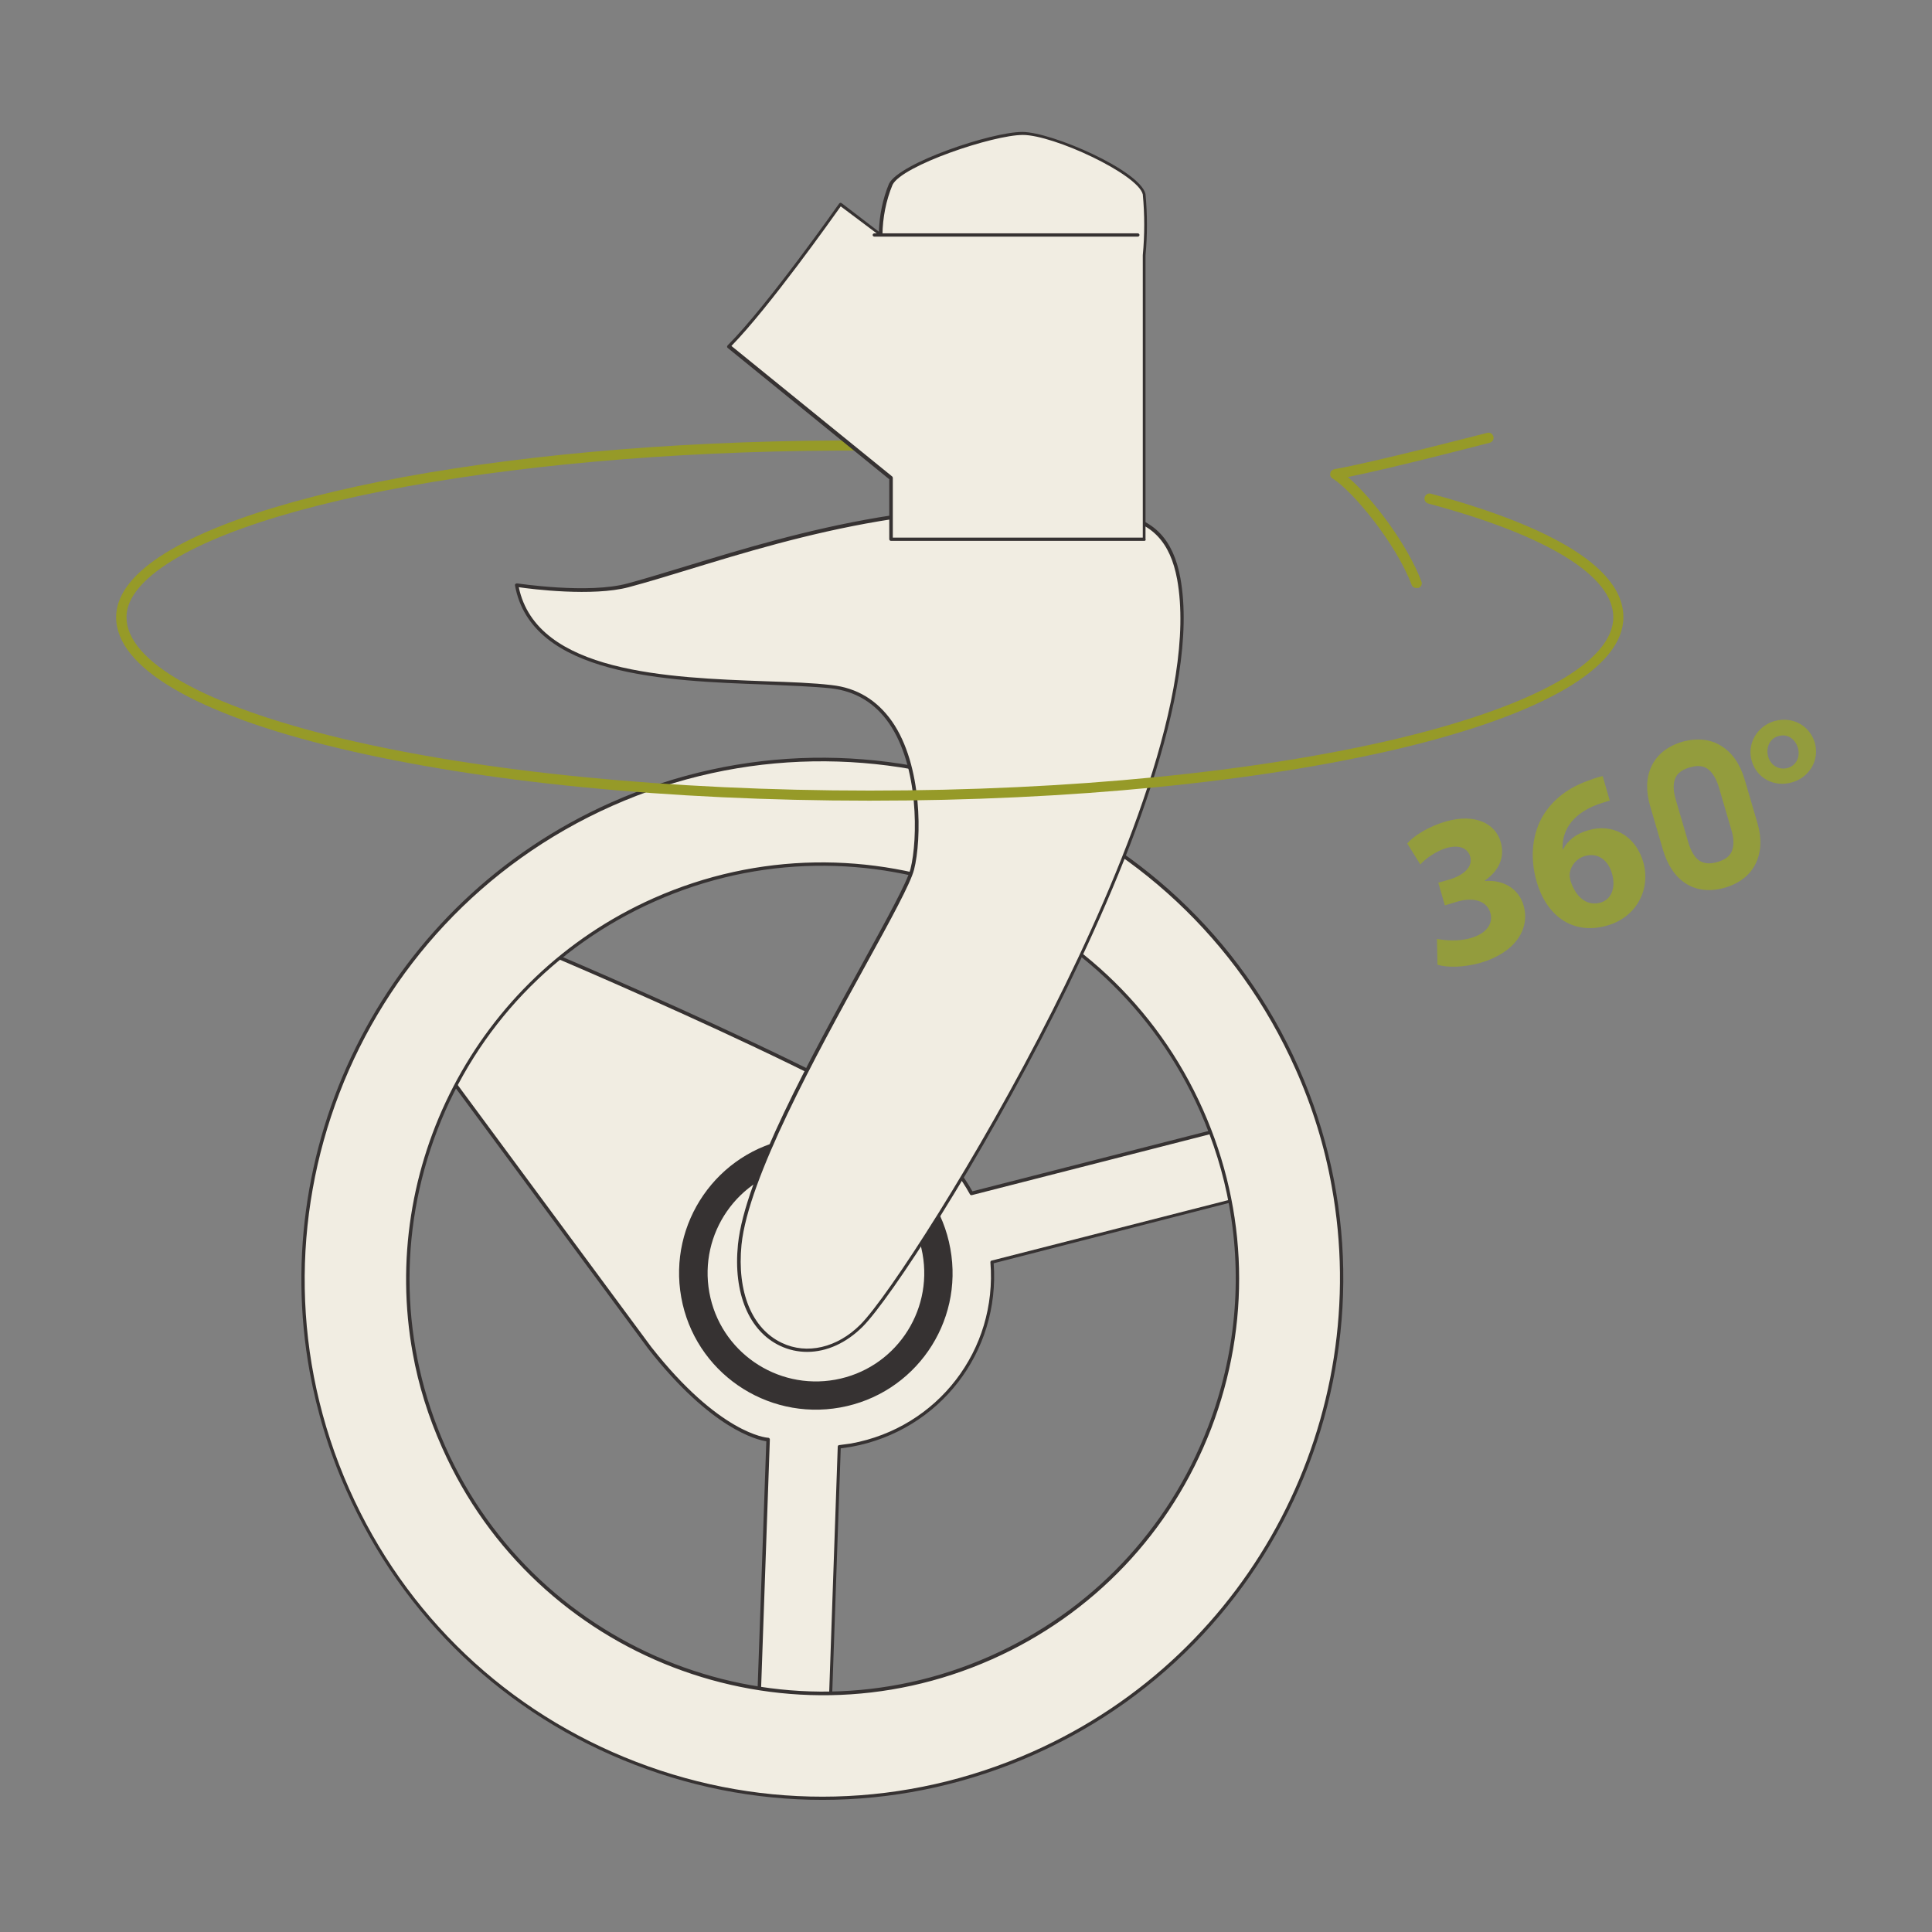
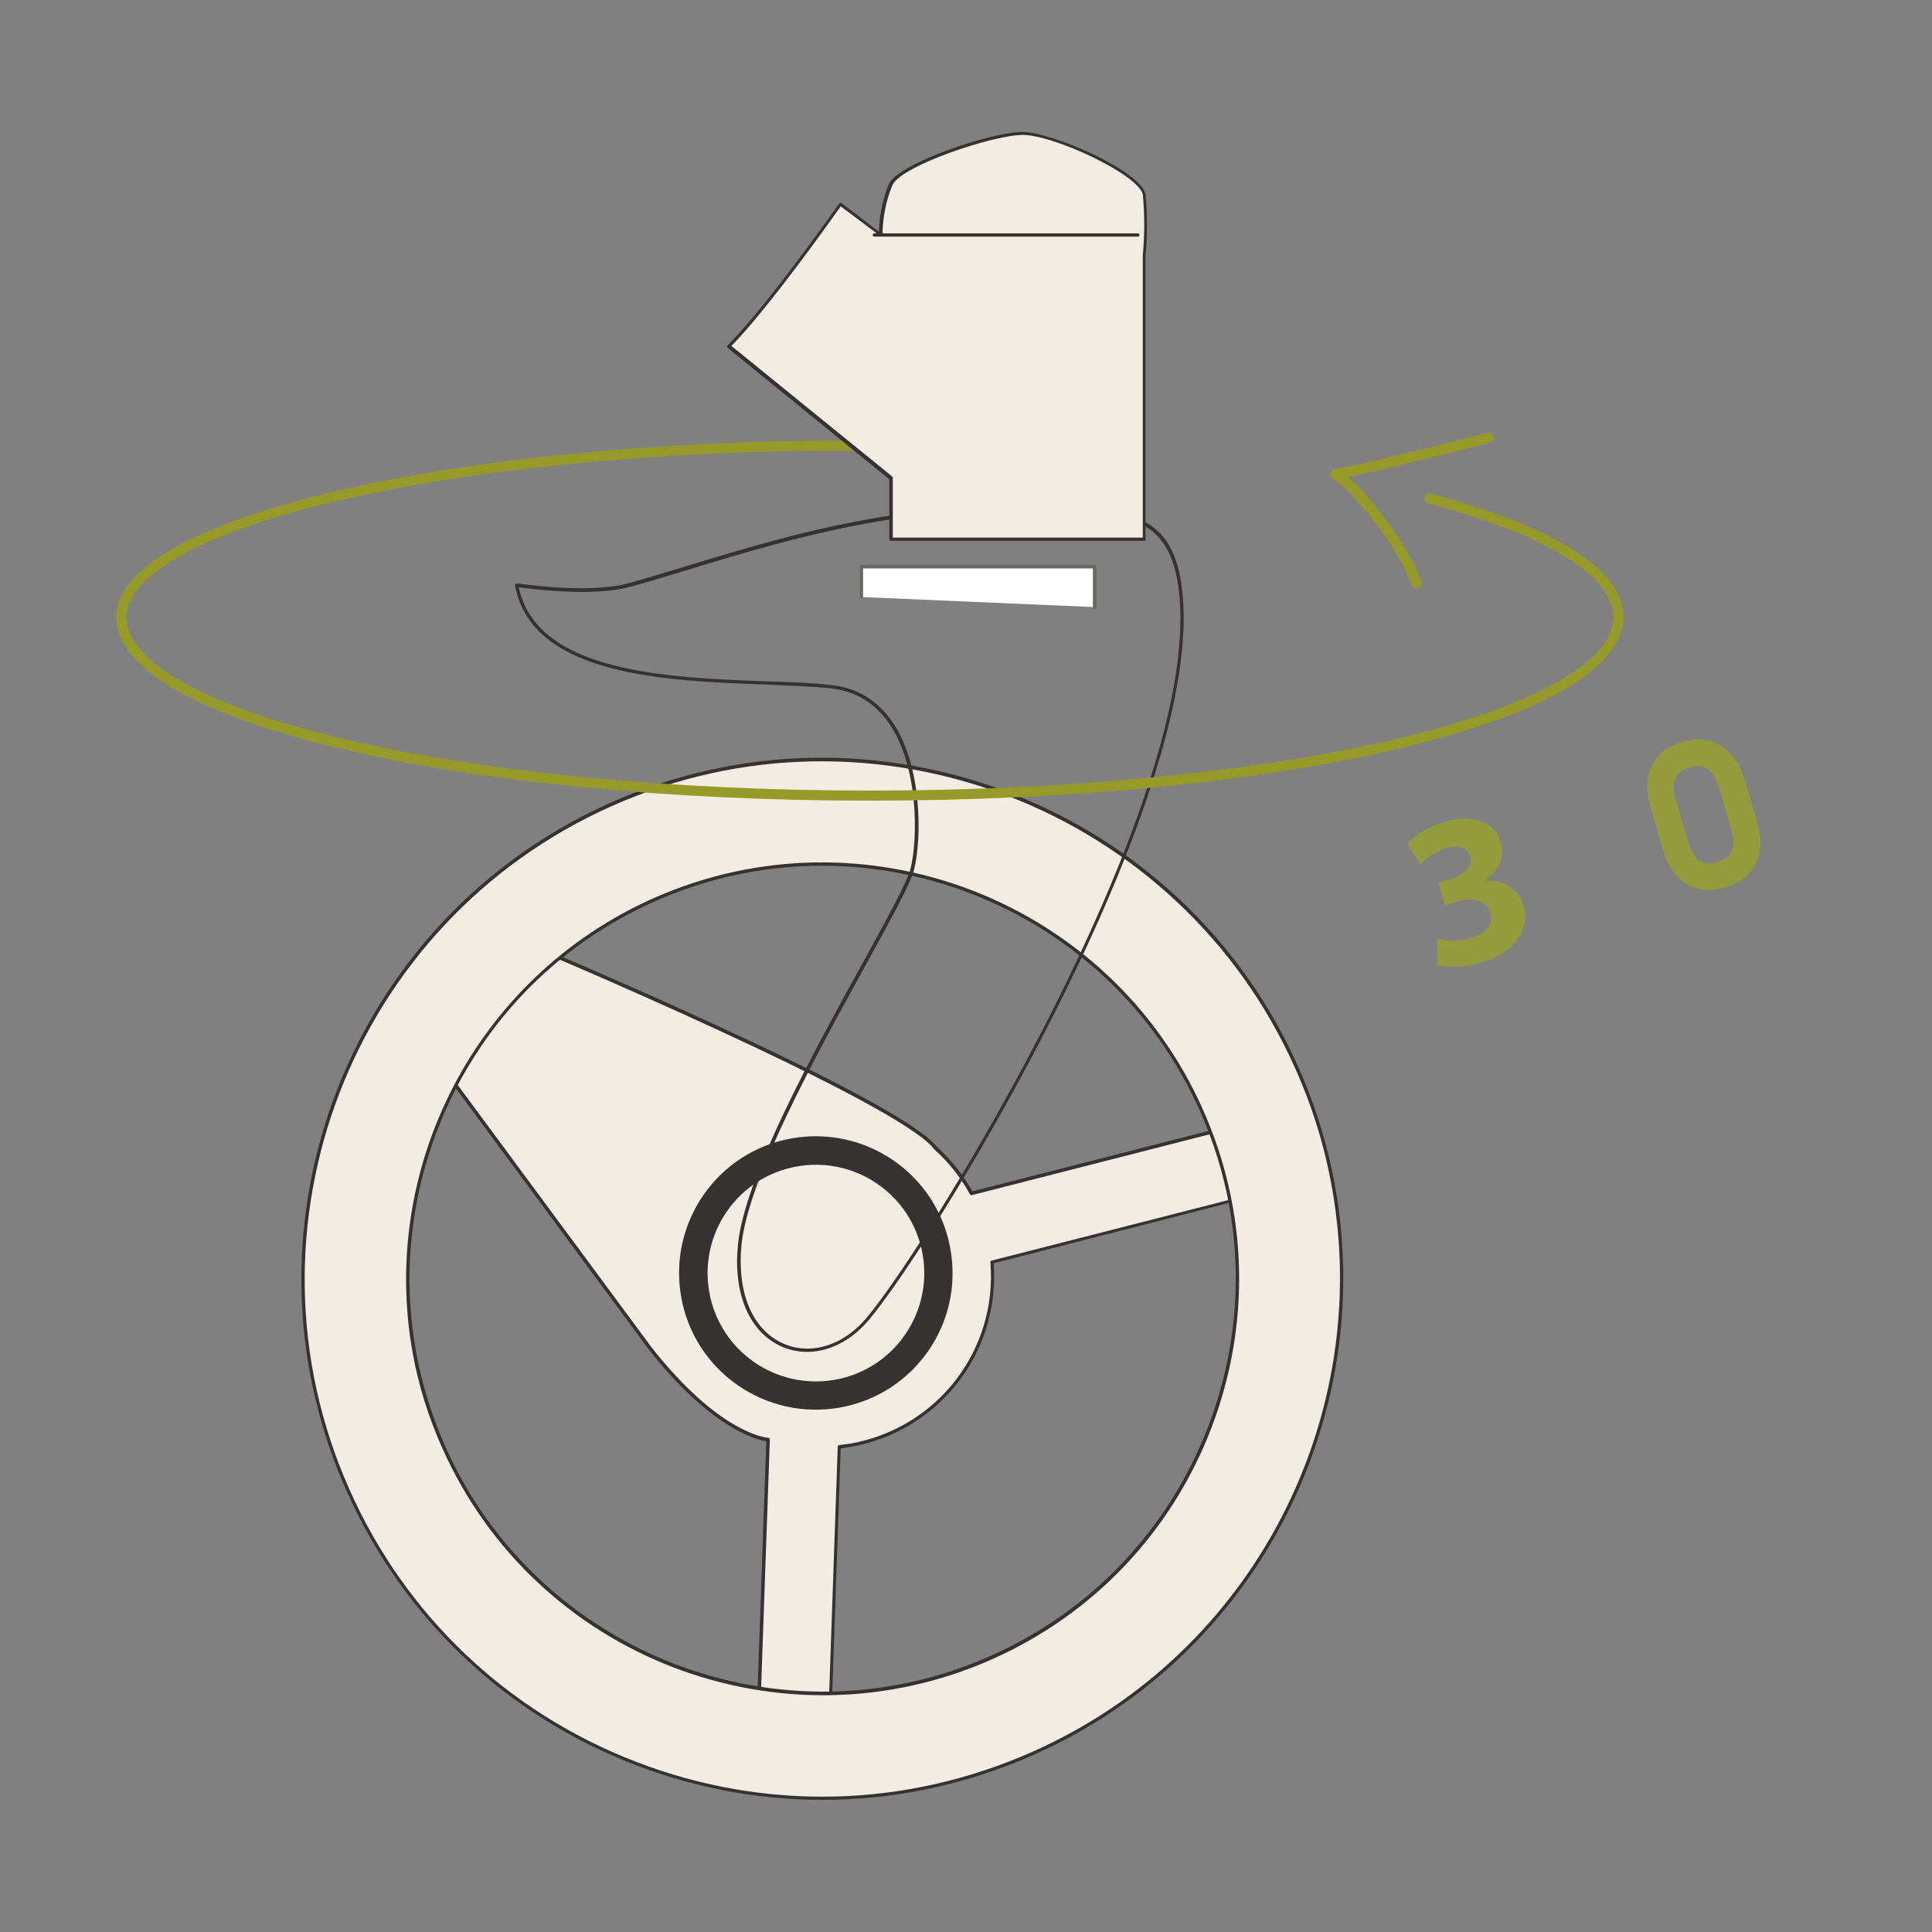
<svg xmlns="http://www.w3.org/2000/svg" xml:space="preserve" style="enable-background:new 0 0 708.7 708.7;" viewBox="0 0 708.7 708.7" y="0px" x="0px" id="Ebene_1" version="1.1">
  <rect x="0" y="0" width="708.7" height="708.7" fill="#808080" stroke="none" />
  <style type="text/css"> .st0{fill:#F1EDE2;} .st1{fill:#363232;} .st2{fill:#FFFFFF;} .st3{fill:#676766;} .st4{fill:#969A28;} .st5{fill:#939C3D;} </style>
  <g>
    <g>
      <g>
        <path d="M304.6,623.3l3.3-92.6c1.5-0.2,3-0.4,4.5-0.6c32.2-5.8,54.2-35.2,51.6-67.1l90.2-23.1l-6.5-25.4l-91.3,23.3 c-3.5-6.3-8-12-13.2-16.7l0,0c-14-18.2-154.2-76.7-154.2-76.7L157.5,385l80.9,109.4c25.5,32.5,43.3,33.6,43.3,33.6l-3.3,94.4 L304.6,623.3z" class="st0" />
        <path d="M156.9,385.1c0-0.2,0-0.3,0.1-0.5l31.4-40.7c0.2-0.2,0.5-0.3,0.7-0.2c5.7,2.4,140.5,58.9,154.5,76.9 c0,0,0.1,0.1,0.1,0.1c5.2,4.7,9.5,10.1,13,16.3l90.8-23.2c0.3-0.1,0.7,0.1,0.7,0.4l6.5,25.4c0,0.2,0,0.3-0.1,0.5 c-0.1,0.1-0.2,0.2-0.4,0.3l-89.7,23c2.4,32.6-19.9,61.4-52.1,67.3c-1.2,0.2-2.6,0.4-4,0.6l-3.2,92.1c0,0.3-0.3,0.6-0.6,0.6 l-26.2-0.9c-0.2,0-0.3-0.1-0.4-0.2c-0.1-0.1-0.2-0.3-0.2-0.4l3.3-93.8c-3.3-0.5-20.1-4.4-43.2-33.8L157,385.4 C156.9,385.3,156.9,385.2,156.9,385.1z M189.1,345.1L158.3,385l80.6,109.1c24.9,31.7,42.1,33.3,42.9,33.3c0.3,0,0.6,0.3,0.6,0.6 l-3.3,93.8l25,0.9l3.2-92c0-0.3,0.2-0.6,0.5-0.6c1.6-0.2,3.1-0.4,4.4-0.6c31.8-5.8,53.7-34.3,51.1-66.5c0-0.3,0.2-0.6,0.5-0.6 l89.6-22.9l-6.2-24.3l-90.7,23.2c-0.3,0.1-0.6-0.1-0.7-0.3c-3.4-6.2-7.8-11.8-13.1-16.5c-0.1-0.1-0.1-0.2-0.2-0.3 C328.4,403.8,197.7,348.7,189.1,345.1z" class="st1" />
      </g>
      <g>
        <path d="M379,643.2c96.2-42.7,139.5-155.3,96.8-251.4c-42.7-96.2-155.3-139.5-251.4-96.8 c-96.2,42.7-139.5,155.3-96.8,251.4C170.3,642.6,282.9,685.9,379,643.2z M162.7,530.8c-34.1-76.8,0.5-166.7,77.3-200.8 c76.8-34.1,166.7,0.5,200.8,77.3c34.1,76.8-0.5,166.7-77.3,200.8C286.7,642.2,196.8,607.6,162.7,530.8z" class="st0" />
        <path d="M113.6,503.2C98.2,418.5,142,330.9,224.1,294.4c96.3-42.8,209.5,0.8,252.2,97.1 c42.8,96.3-0.8,209.5-97.1,252.2l0,0c-46.7,20.7-98.6,22-146.2,3.7c-47.6-18.3-85.3-54.1-106-100.8 C120.7,532.5,116.3,517.9,113.6,503.2z M488.5,435.2c-2.6-14.6-7-29-13.3-43.1c-42.5-95.7-154.9-139-250.6-96.5 c-95.7,42.5-139,154.9-96.5,250.6c20.6,46.4,58,81.9,105.3,100.1c47.3,18.2,98.9,16.9,145.3-3.7 C460.3,606.4,503.8,519.3,488.5,435.2z M151.4,496.4c-12.3-67.7,22.7-137.7,88.3-166.9c77-34.2,167.4,0.6,201.6,77.6 c16.6,37.3,17.6,78.8,3,116.9c-14.7,38.1-43.3,68.2-80.5,84.7c-77,34.2-167.4-0.6-201.6-77.6 C157.1,519.7,153.5,508.1,151.4,496.4z M450.9,442.3c-2.1-11.8-5.7-23.4-10.7-34.7c-33.9-76.3-123.6-110.9-199.9-77 c-37,16.4-65.4,46.3-79.9,84c-14.5,37.8-13.5,78.9,2.9,115.9l-0.6,0.2l0.6-0.2c33.9,76.3,123.6,110.9,199.9,77 c37-16.4,65.4-46.3,79.9-84C453.2,497.2,455.8,469.3,450.9,442.3z" class="st1" />
      </g>
      <path d="M348.6,458c-4.9-27.3-31.1-45.3-58.3-40.4c-27.3,4.9-45.3,31.1-40.4,58.3c4.9,27.3,31.1,45.3,58.3,40.4 C335.5,511.4,353.6,485.3,348.6,458z M260.2,474.1c-3.9-21.6,10.4-42.3,32-46.2c21.6-3.9,42.3,10.4,46.2,32 c3.9,21.6-10.4,42.3-32,46.2C284.8,510,264.1,495.7,260.2,474.1z" class="st1" />
    </g>
    <path d="M316,219v-11.2h85.6v14.9" class="st2" id="Pfad_391_1_" />
    <path d="M401.5,223.4c-0.3,0-0.6-0.3-0.6-0.6v-14.3h-84.3V219c0,0.3-0.3,0.6-0.6,0.6s-0.6-0.3-0.6-0.6v-11.2 c0-0.3,0.3-0.6,0.6-0.6h85.6c0.3,0,0.6,0.3,0.6,0.6v14.9C402.2,223.1,401.9,223.4,401.5,223.4z" class="st3" />
-     <path d="M189.5,214.7c0,0,26.1,4,40.9,0c40.9-11.2,104.2-37.2,179.9-25.6 c13.8,2.1,19.9,10.9,22.1,23.2c13.8,76.8-97.4,255-116.4,274c-19,19-48.4,7.4-44.6-29.8s59.5-122.8,63.2-137.7 c3.7-14.9,3.7-63.3-29.8-67C271.4,248.2,197,255.6,189.5,214.7z" class="st0" id="Pfad_392_1_" />
    <path d="M296.1,495.9c-3.4,0-6.7-0.7-9.9-2.2c-11.5-5.4-17.3-19.4-15.5-37.2c2.5-24.7,27.3-69.8,45.5-102.8 c9.2-16.8,16.5-30,17.8-35c2.7-10.8,3.1-37.5-7.9-53.4c-5.2-7.5-12.4-11.8-21.3-12.8c-6.6-0.7-15.1-1-24-1.4 c-36.2-1.3-85.9-3.1-91.9-36.4c0-0.2,0-0.4,0.2-0.5c0.1-0.1,0.3-0.2,0.5-0.2c0.3,0,26.2,4,40.7,0c6.7-1.8,14-4.1,21.7-6.4 c40-12.2,94.9-28.9,158.4-19.2c12.9,2,20,9.5,22.6,23.7c7.4,41.2-20.9,109.3-45.9,159c-27.8,55.1-60.4,105.2-70.6,115.5 C310.4,492.7,303.2,495.9,296.1,495.9z M190.3,215.4c6.6,31.5,55.1,33.2,90.6,34.5c8.9,0.3,17.4,0.6,24.1,1.4 c9.3,1,16.7,5.5,22.2,13.3c11.3,16.2,10.9,43.4,8.1,54.4c-1.3,5.1-8.6,18.4-17.9,35.3c-18.1,32.9-42.9,77.9-45.4,102.3 c-1.7,17.3,3.8,30.8,14.8,36c9.2,4.4,20.3,1.8,28.8-6.7c10-10,43.1-61,70.4-115.1c25-49.6,53.2-117.4,45.8-158.3 c-2.5-13.6-9.3-20.9-21.6-22.7c-63.2-9.7-117.9,7-157.8,19.2c-7.8,2.4-15.1,4.6-21.8,6.4C217.4,218.9,195,216.1,190.3,215.4z" class="st1" />
    <path d="M519.5,215.7c-0.7,0-1.5-0.5-1.7-1.2c-5.7-15.2-21.7-34.5-29-39c-0.7-0.4-1-1.2-0.8-1.9 c0.1-0.8,0.7-1.3,1.5-1.5c13.6-2.3,55.5-13.2,56-13.3c1-0.3,2,0.3,2.3,1.3c0.3,1-0.3,2-1.3,2.3c-1.6,0.4-35.7,9.3-52.1,12.6 c9,7.6,22,24.9,27,38.3c0.4,1-0.1,2-1.1,2.4C519.9,215.6,519.7,215.7,519.5,215.7z" class="st4" />
    <path d="M318.9,293.7c-73.5,0-142.6-6.8-194.5-19.2c-52.8-12.6-81.8-29.7-81.8-48.1c0-5.3,2.6-10.5,7.6-15.5 c29.6-29.4,142.6-50.1,268.8-49.3c1,0,1.8,0.8,1.8,1.9c0,1-0.8,1.8-1.8,1.8c0,0,0,0,0,0c-125.3-0.8-237.2,19.5-266.1,48.2 c-4.3,4.3-6.5,8.6-6.5,12.9c0,16.3,28.8,32.5,79,44.5c51.7,12.3,120.5,19.1,193.7,19.1c73.2,0,142-6.8,193.7-19.1 c50.2-12,79-28.2,79-44.5c0-15.1-24.1-30-67.9-41.7c-1-0.3-1.6-1.3-1.3-2.3c0.3-1,1.3-1.6,2.3-1.3c32.2,8.7,70.6,23.5,70.6,45.3 c0,18.4-29.1,35.5-81.8,48.1C461.4,286.9,392.4,293.7,318.9,293.7z" class="st4" />
    <path d="M267.2,127.1c14.9-14.9,40.9-52.1,40.9-52.1L323,86.2c0-6.4,1.3-12.7,3.7-18.6 C330.5,60.1,364,49,375.1,49s42.7,14.2,44.6,22.3c0.7,7.4,0.7,14.9,0,22.3v104.2h-93v-22.3L267.2,127.1z" class="st0" id="Pfad_395_1_" />
    <path d="M419.8,198.4h-93c-0.3,0-0.6-0.3-0.6-0.6v-22l-59.3-48.2c-0.1-0.1-0.2-0.3-0.2-0.4c0-0.2,0.1-0.3,0.2-0.5 c14.7-14.7,40.6-51.6,40.9-52c0.1-0.1,0.2-0.2,0.4-0.3c0.2,0,0.3,0,0.5,0.1L322.4,85c0.2-6.1,1.4-12,3.7-17.6 c3.8-7.6,37.5-19,48.9-19c10.7,0,43.2,14.1,45.2,22.8c0.7,7.5,0.7,15.1,0,22.5l0,104.1C420.4,198.1,420.1,198.4,419.8,198.4z M327.4,197.2h91.8V93.6c0.7-7.4,0.7-14.9,0-22.3c-1.8-7.4-32.7-21.8-44-21.8c-10.9,0-44.3,11.2-47.8,18.3 c-2.4,5.8-3.6,12-3.7,18.3c0,0.2-0.1,0.4-0.3,0.5c-0.2,0.1-0.5,0.1-0.6-0.1l-14.4-10.8c-3.2,4.5-26.3,37.1-40.1,51.2l59,47.9 c0.1,0.1,0.2,0.3,0.2,0.5V197.2z" class="st1" />
    <path d="M417.4,86.8h-96.7c-0.3,0-0.6-0.3-0.6-0.6s0.3-0.6,0.6-0.6h96.7c0.3,0,0.6,0.3,0.6,0.6S417.7,86.8,417.4,86.8z" class="st1" />
    <g>
      <path d="M527.1,344.4c2.4,0.5,7.7,1.1,12.4-0.3c6-1.7,8.3-5.5,7.2-9.2c-1.4-4.9-6.9-5.7-12-4.2l-4.7,1.4l-2.4-8.3 l4.5-1.3c3.9-1.2,8.4-4.1,7.2-8.3c-0.9-3-3.9-4.5-8.8-3.1c-4,1.2-7.8,4.1-9.5,6l-4.8-7.7c2.4-2.8,7.9-6.3,14.3-8.1 c10.6-3,18.1,0.8,20,7.6c1.5,5.3-0.3,10.2-5.8,14.1l0,0.2c6.3-0.6,12.4,2.5,14.2,9c2.5,8.8-3.4,17.4-15.9,21 c-6.4,1.8-12.3,1.7-15.7,0.7L527.1,344.4z" class="st5" />
-       <path d="M590.5,293.7c-1.3,0.3-2.7,0.8-4.5,1.4c-10.1,3.8-13.1,10.4-12.8,16.5l0.2-0.1c1.7-3.2,4.7-5.7,9.4-7 c8.3-2.4,17,1.5,20,11.8c2.8,9.8-2.4,20.1-13.2,23.2c-13.2,3.8-22.5-4.2-25.9-16c-2.7-9.3-1.5-18.1,2.5-24.6 c3.7-5.9,9.4-10.2,17.1-12.8c2.1-0.8,3.5-1.2,4.6-1.4L590.5,293.7z M591.3,320.4c-1.3-4.6-4.9-7.8-9.9-6.4 c-3.1,0.9-5.2,3.5-5.6,6.4c-0.1,0.7,0,1.7,0.4,3c1.7,5.2,5.6,9.2,10.9,7.7C591.2,329.9,592.8,325.5,591.3,320.4z" class="st5" />
-       <path d="M665.7,272.4c1.9,6.6-2.2,12.9-8.4,14.6c-6.7,1.9-12.9-1.7-14.7-7.8c-1.9-6.3,1.9-12.8,8.3-14.7 C657.8,262.6,663.9,266.4,665.7,272.4z M648.6,277.5c0.9,3.3,4,5.1,7.2,4.2c3.1-0.9,4.7-4.1,3.7-7.4c-0.9-3-3.6-5.3-7.1-4.3 C649.1,270.9,647.7,274.3,648.6,277.5z" class="st5" />
      <path d="M644.6,301.7l-4.6-15.7c-1.7-5.7-4.5-9.8-8.5-12.3c-4-2.6-9-3.1-14.4-1.6c-5.4,1.6-9.3,4.7-11.3,9 c-2,4.2-2.1,9.2-0.4,14.9l4.6,15.7c1.7,5.7,4.5,9.9,8.4,12.4c2.5,1.6,5.4,2.4,8.5,2.4c1.9,0,3.9-0.3,5.9-0.9 c5.4-1.6,9.3-4.7,11.3-9C646.1,312.4,646.3,307.3,644.6,301.7z M635.2,312.4c-0.8,1.8-2.5,3-5.2,3.8c-2.7,0.8-4.8,0.6-6.5-0.4 c-1.8-1.1-3.2-3.5-4.2-6.8l-4.6-15.7c-1-3.4-1-6-0.1-8l0,0c0.8-1.8,2.6-3,5.2-3.8c1.2-0.3,2.2-0.5,3.1-0.5c1.3,0,2.4,0.3,3.3,0.9 c1.8,1.2,3.3,3.5,4.3,6.8l4.6,15.7C636.1,307.6,636.1,310.4,635.2,312.4z" class="st5" />
    </g>
  </g>
</svg>